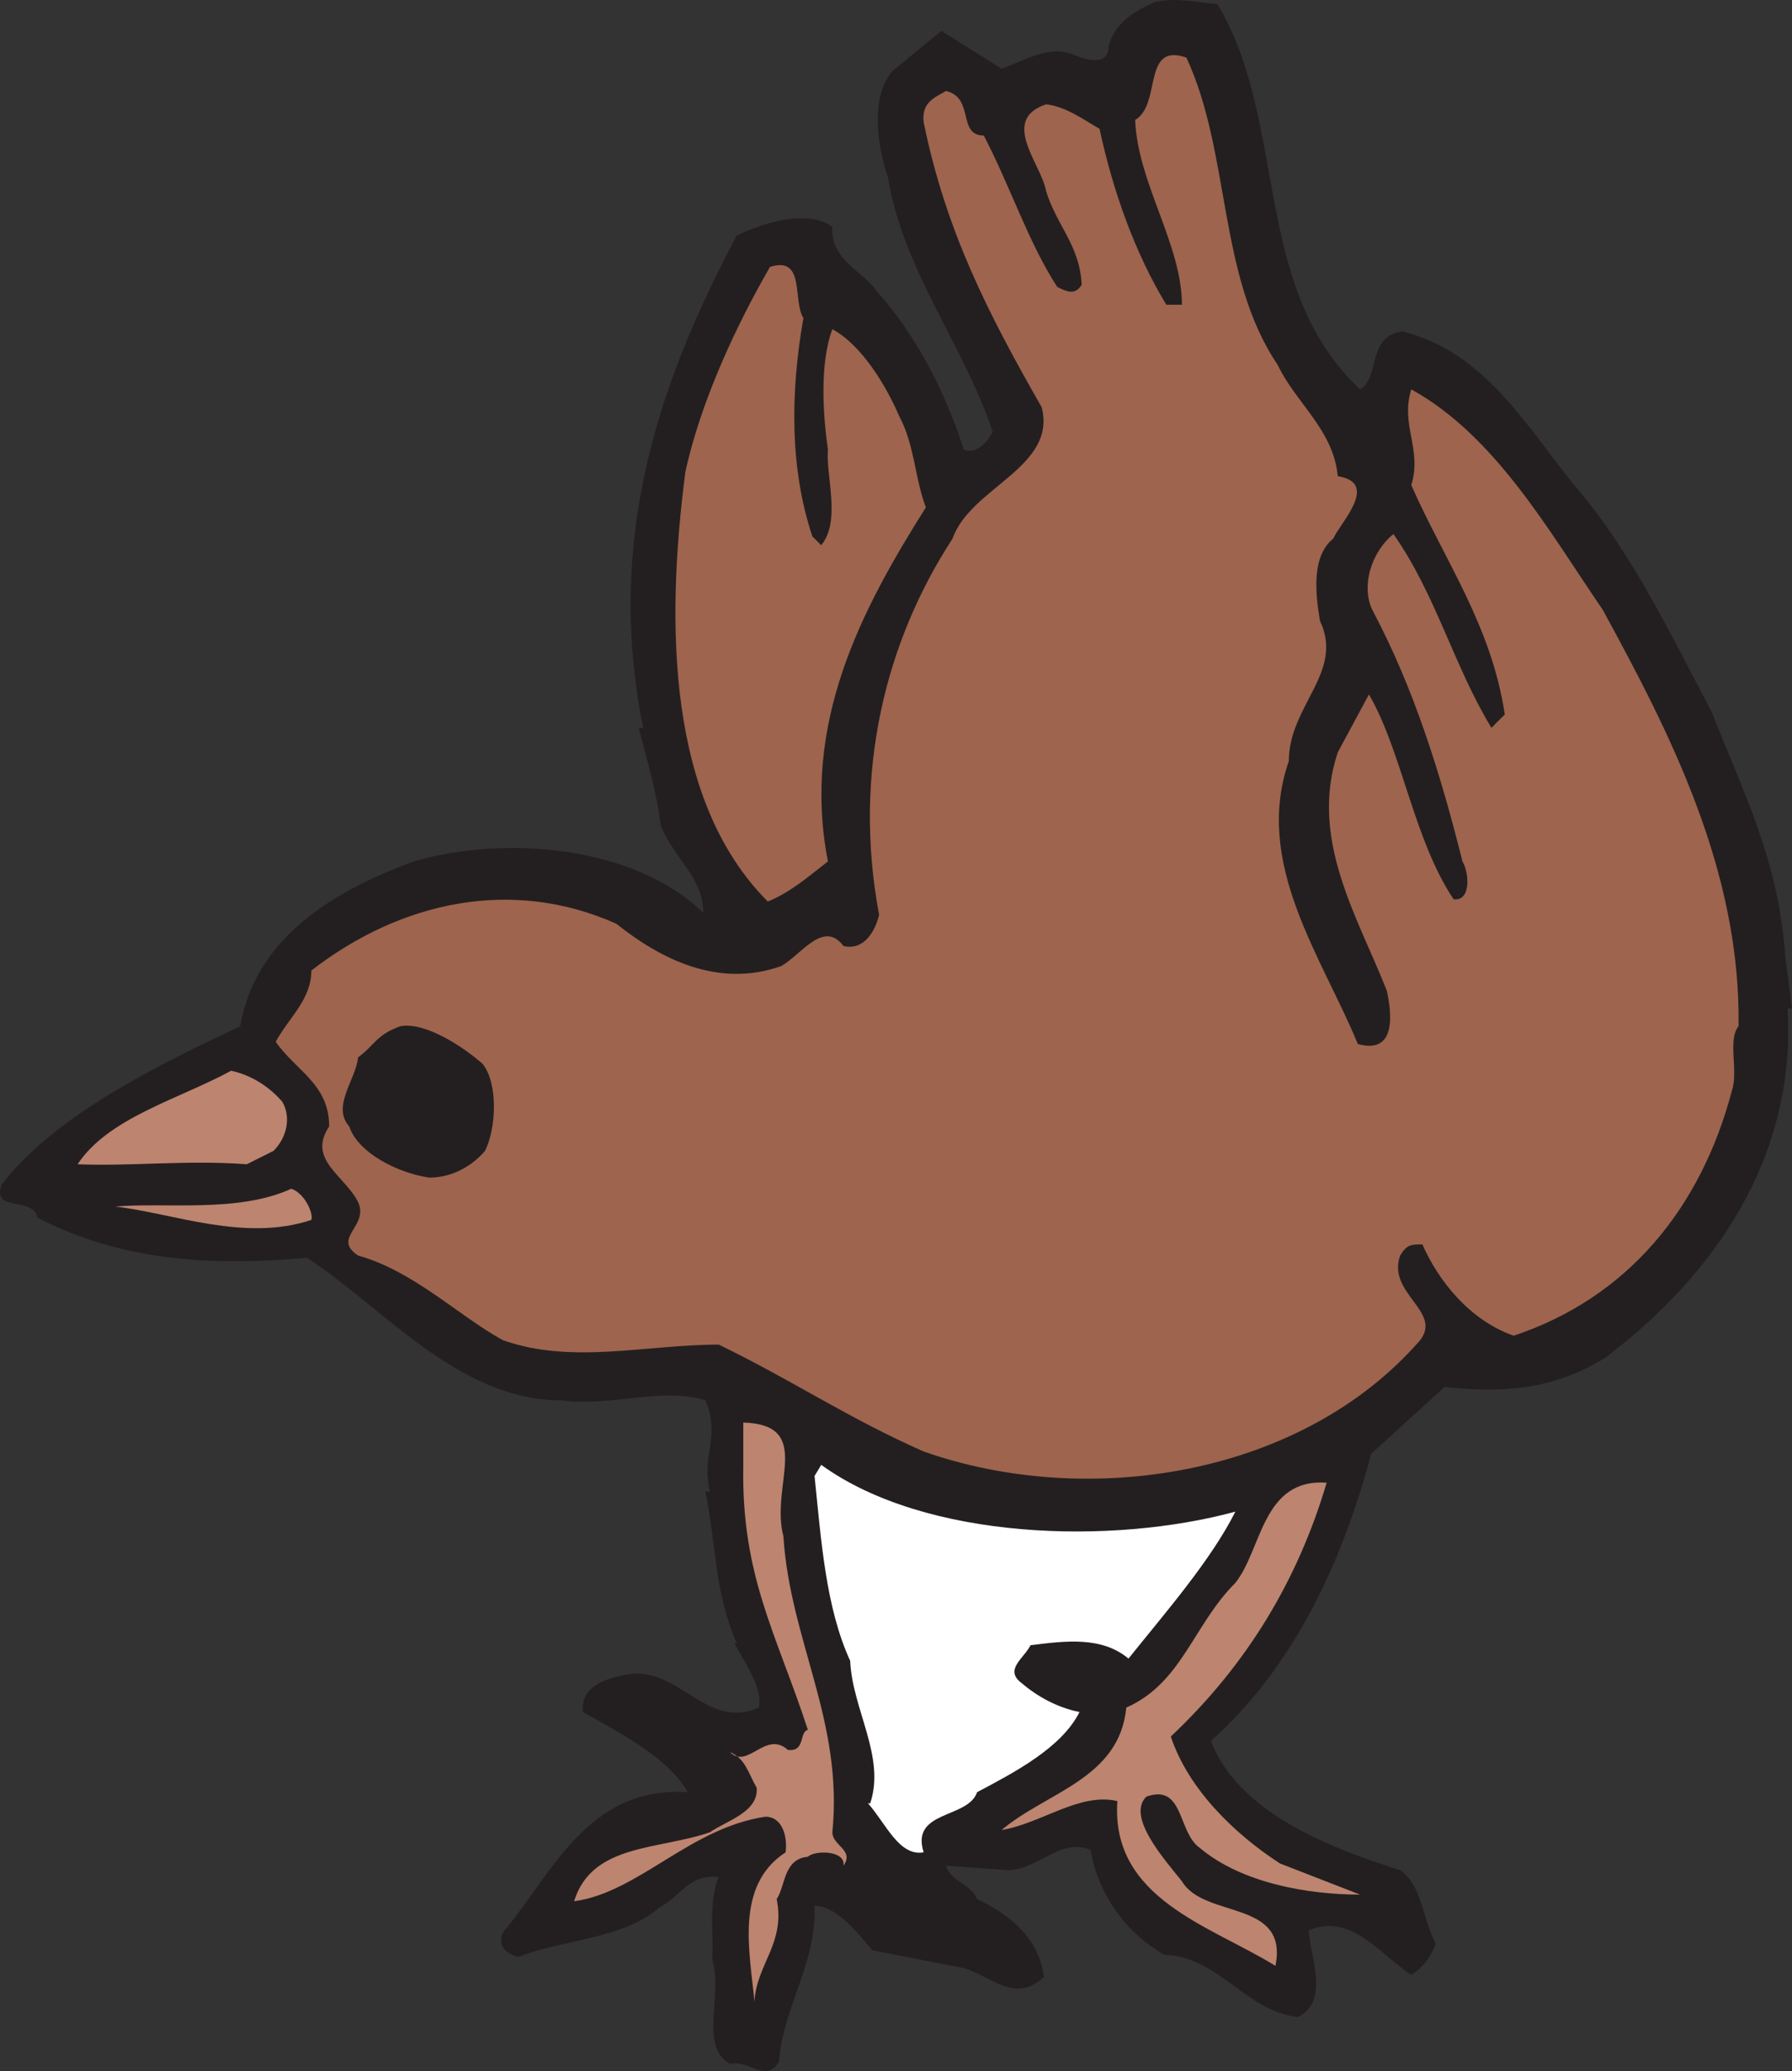
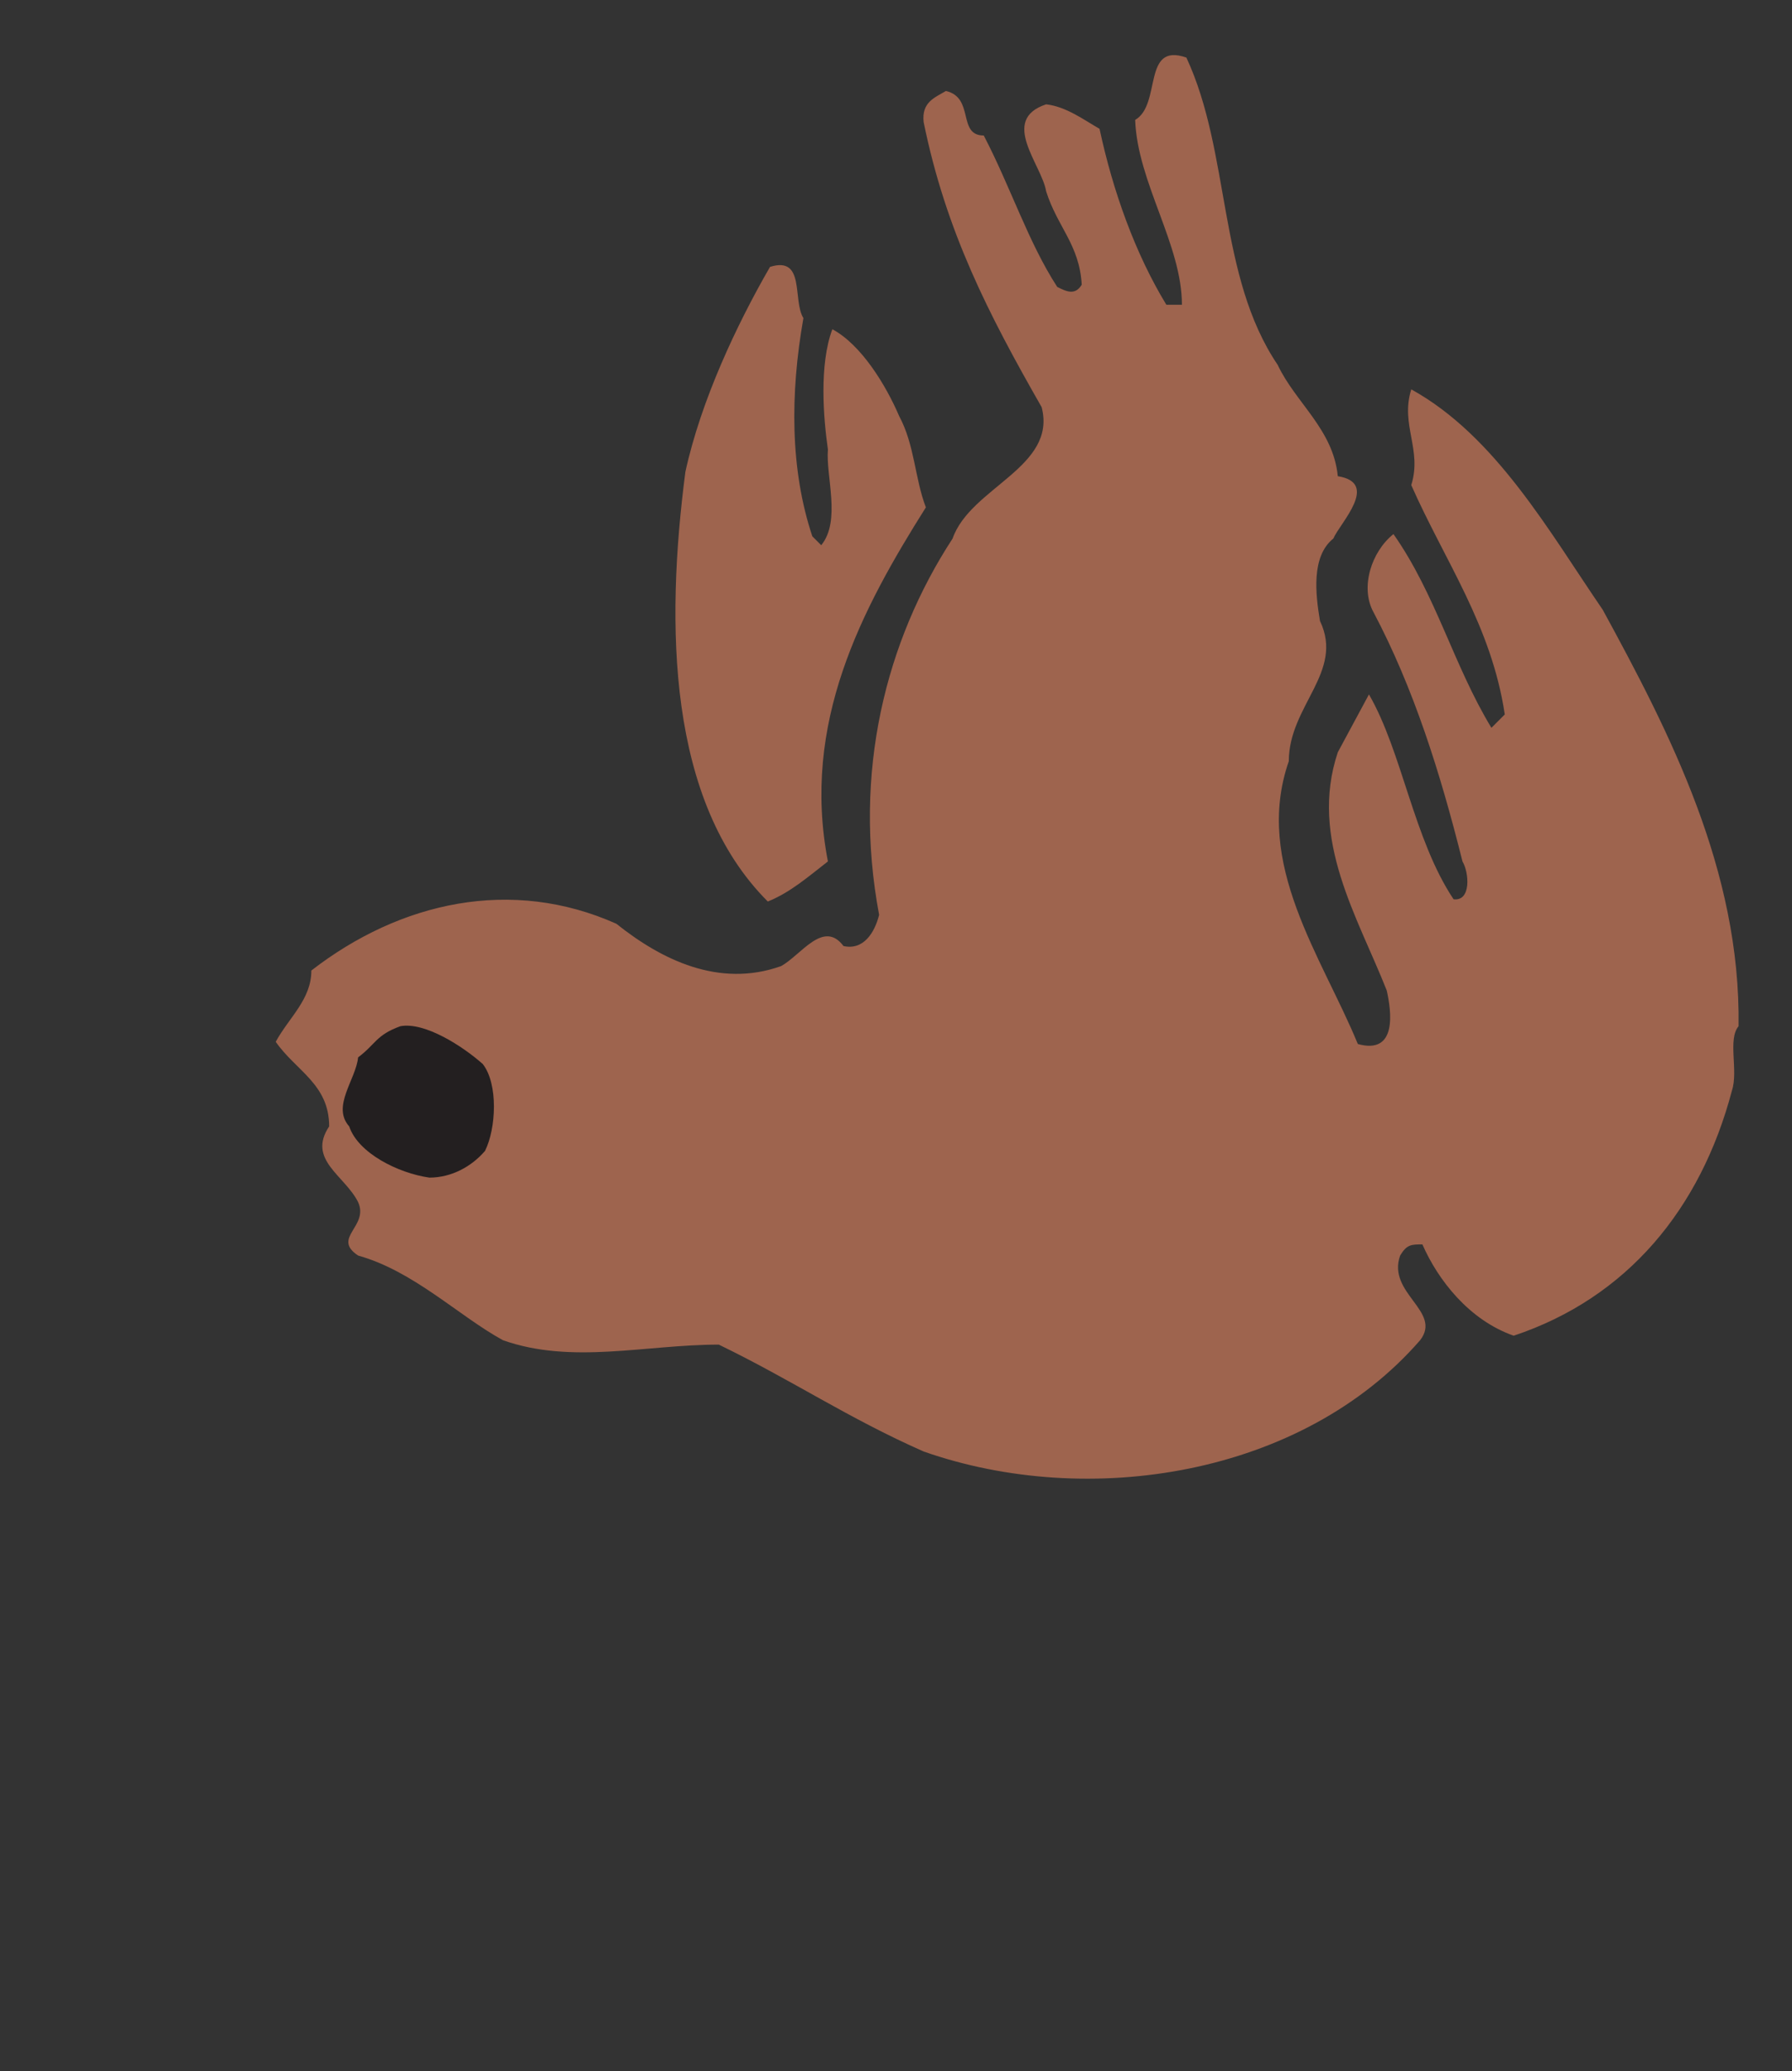
<svg xmlns="http://www.w3.org/2000/svg" width="603.626" height="697.589">
  <rect width="100%" height="100%" fill="#333333" stroke="none" />
-   <path fill="#231f20" fill-rule="evenodd" d="M410.126 1.392c24 40.5 11.25 95.25 48 129.75 6.75-3.75 2.25-18 14.25-19.5 27.75 6.75 42 32.25 58.5 52.5 18.75 21.75 32.25 50.25 45.75 75.75 10.5 27 22.5 49.5 24.75 82.5l2.25 17.25h-1.5c3 50.25-24.75 90-61.5 117.75-17.25 10.5-33.75 12-54 9.75l-24.75 22.5c-9.75 36.75-26.25 72-54 96.75 9 23.25 37.5 35.25 63.75 43.5 7.5 5.25 7.5 16.5 12 24.75-1.5 4.5-4.5 8.25-8.25 10.5-10.5-6.75-20.25-21-34.5-15 0 7.5 7.5 24-3.75 29.25-18-2.25-26.25-20.25-45-21-14.25-8.25-22.5-21.75-24.75-35.25-9.75-4.5-18 6.75-27.75 6.75l-21-1.5c1.5 5.25 8.25 6 10.5 11.25 11.25 5.25 21 13.5 22.5 26.25-9.75 9-17.25 0-27-3l-30.75-6c-4.5-5.25-12-15-19.5-15 .75 19.5-10.5 33.75-12 52.5-4.5 7.5-9.75-.75-16.5.75-10.5-6-2.25-22.5-6-35.25.75-6-1.5-19.5 2.25-27.75-10.5-.75-12 6-20.25 10.5-12 10.5-32.25 10.5-47.25 16.5-3-.75-7.5-3-5.25-8.25 16.5-19.5 28.5-49.5 62.25-47.25-6-11.25-23.25-20.25-35.25-27-.75-7.5 5.25-10.5 12-12 19.5-6 28.5 18.75 47.25 10.5 1.5-6.75-5.25-15.75-8.25-21.75h.75c-7.5-17.25-6.75-32.25-10.5-51h1.5c-3-12.75 3.75-18-1.5-30.75-14.25-4.5-32.25 2.25-48.75 0-34.5 0-60-31.5-85.5-48-33.75 3-63 .75-90.75-13.5-1.5-7.5-15.75-1.5-12-11.25 18-23.25 51.75-39.75 80.25-53.25 5.25-29.25 30-45 58.5-55.5 30.75-9 74.25-5.25 97.5 17.25 0-12-9.75-18-14.25-29.25-1.5-11.25-4.5-21.75-7.5-33h1.5c-12.75-63.75 5.25-116.25 31.5-165.75 9-4.5 24-9 32.25-3-.75 11.25 10.5 15 15 21.75 13.5 15 23.25 34.5 29.25 53.25 3.75 1.5 7.5-1.5 9.75-6-9.75-29.25-30-54-35.25-85.5-3.75-11.25-6-27 1.5-36l16.5-13.5 20.25 12.75c8.25-3 16.5-8.25 24.75-4.5 3.75 1.5 11.25 3.75 11.25-3 2.25-8.25 9-12 15.75-15 7.5-1.5 12.75 0 21 .75" />
  <path fill="#9e644e" fill-rule="evenodd" d="M399.626 19.392c15 32.25 10.5 73.5 30.75 103.5 6 12.75 18.75 21.75 20.25 37.5 14.25 2.25.75 15.75-1.5 21-7.5 6-6 18.75-4.5 27.75 8.25 17.25-10.5 28.5-10.5 47.25-12 34.5 11.25 66 23.25 95.25 13.5 3.75 11.25-11.25 9.75-18-9.75-24.75-26.25-51-16.5-80.25l10.5-19.5c11.25 19.5 15 48.75 28.5 69 6 .75 5.25-9 3-12.75-7.5-30-16.5-58.5-30-84-4.5-8.25-.75-20.25 6.75-26.25 14.25 20.25 20.25 44.25 33 65.25l4.5-4.5c-4.5-30-20.25-51.75-31.5-77.25 3.75-12-3.75-20.25 0-32.25 28.5 15.75 46.5 48 64.5 74.25 22.5 41.25 46.5 87.75 45.75 140.25-3.75 4.5 0 15-2.25 21.75-10.5 39.75-35.25 69.75-73.5 82.5-15-5.25-25.5-18.75-30.75-30.75-3.75 0-5.25 0-7.5 3.75-4.5 12.75 14.25 18.75 6.75 28.5-39.75 45.75-111.75 57-167.25 37.5-25.5-11.25-44.25-24-69-36-24.75 0-49.5 6.75-72.75-1.5-15-8.25-30-23.25-48.75-28.5-9-6 3.75-9.75 0-18-4.5-9-17.25-14.25-9.75-25.5 0-14.25-11.25-18.75-18-28.5 4.5-8.25 12-14.25 12-24 30-23.25 67.5-31.5 102.75-15.75 15 12 34.5 21.75 55.5 14.25 6.75-3.75 14.25-15.75 21-6.75 6.75 1.5 10.5-4.5 12-10.5-9-48 2.25-92.25 24.75-126.75 6-17.25 35.25-24 30-44.25-18-31.5-32.25-59.25-39.75-96-.75-6.75 3.75-8.25 7.5-10.5 9.75 2.25 3.75 15 12.75 15 9 17.25 15 36 24.75 51 3 1.5 6 3 8.25-.75-.75-13.5-8.25-19.5-12-31.5-1.5-9-15.75-24 0-29.25 6.75.75 12.75 5.25 18 8.25 4.5 21 12 42 22.5 59.25h5.25c0-20.25-15-41.25-15.75-62.25 9-5.25 2.25-26.25 17.25-21" />
  <path fill="#9e644e" fill-rule="evenodd" d="M270.626 107.142c-4.5 25.5-4.5 51 3 73.5l3 3c6.75-8.25 1.5-23.25 2.25-32.25-1.5-10.5-3-28.5 1.5-40.5 9.75 5.25 18 18.75 22.5 29.25 5.25 9.75 5.25 21 9 30.75-21.75 34.5-42 72.75-33 119.25-6.75 5.25-12.75 10.5-20.25 13.5-33.75-33.75-34.5-93-27.75-144.75 5.25-24 17.25-49.5 28.5-69 12-3.75 7.5 11.25 11.25 17.25" />
  <path fill="#231f20" fill-rule="evenodd" d="M162.626 358.392c5.25 6.75 4.5 21.75.75 29.25-4.5 5.25-11.25 9-18.75 9-10.5-1.5-24-8.25-27-17.25-6-6.75 2.25-15.75 3-23.25 6-4.5 6-7.5 14.25-10.5 8.25-1.5 21 6.75 27.75 12.75" />
-   <path fill="#bd846f" fill-rule="evenodd" d="M95.126 371.142c3 5.25 1.5 12-3 16.5l-9 4.5c-20.25-1.5-39 .75-57 0 10.5-15.75 33.75-21.75 51.75-31.5 6.75 1.5 12.75 5.25 17.25 10.5m9.75 39.75c-22.5 7.5-46.5-2.25-66-4.5 16.5-1.5 41.25 2.25 59.25-6 4.5 1.5 7.5 8.25 6.75 10.5m159 106.5c2.25 35.25 20.25 62.25 16.5 99.75 0 4.5 7.5 6 3.75 11.25.75-5.25-9.75-5.25-12-3-8.25.75-7.5 9.75-10.5 14.25 3 15-6.75 21.75-7.5 34.5-1.5-16.5-6.75-39 10.5-50.25.75-6-1.5-12-6.75-12-25.5 3.75-42.75 25.5-64.5 28.5 6-19.5 28.5-17.25 45.75-23.25 5.25-3.75 16.5-6.75 15.75-15-3-5.25-3.75-9.75-9-12 6 6 12-7.5 19.5-.75 6 .75 3.75-6 6.75-6.75-10.5-32.25-22.5-51.75-21.75-89.25v-14.25c24 .75 9 21 13.5 38.25" />
-   <path fill="#fff" fill-rule="evenodd" d="M416.126 509.142c-8.25 16.5-24 34.5-36 49.5-9-7.5-21-6-33-4.5-2.25 4.5-9 8.25-3 12.75 5.25 4.5 12 8.25 19.5 9.75-6 12-21.75 20.25-34.5 27-3 9-22.5 6-18 20.25-8.25 1.5-12.75-9.75-18.75-16.5h.75c5.25-15.75-6-31.5-6.75-48-8.25-18-9.75-40.5-12-62.25l2.25-3.75c35.25 25.5 98.25 27 139.5 15.75" />
-   <path fill="#bd846f" fill-rule="evenodd" d="M394.376 584.892c6 18 21.75 33 36.75 42.75l27 10.5c-17.25 0-39.75-3.75-54-15.75-7.5-5.25-5.25-21.75-18-17.25-6.75 6.75 6 21 12 28.5 7.5 12.75 36 6 31.5 28.5-21.75-13.5-55.5-22.5-53.25-55.5-12.75-3-25.5 7.5-39 9.75 15-12.75 39.75-17.25 42-41.25 18.75-8.25 22.5-27.75 36.75-42 9-11.25 9-35.25 30.75-33.75-9.75 33-27 61.5-52.5 85.5" />
</svg>